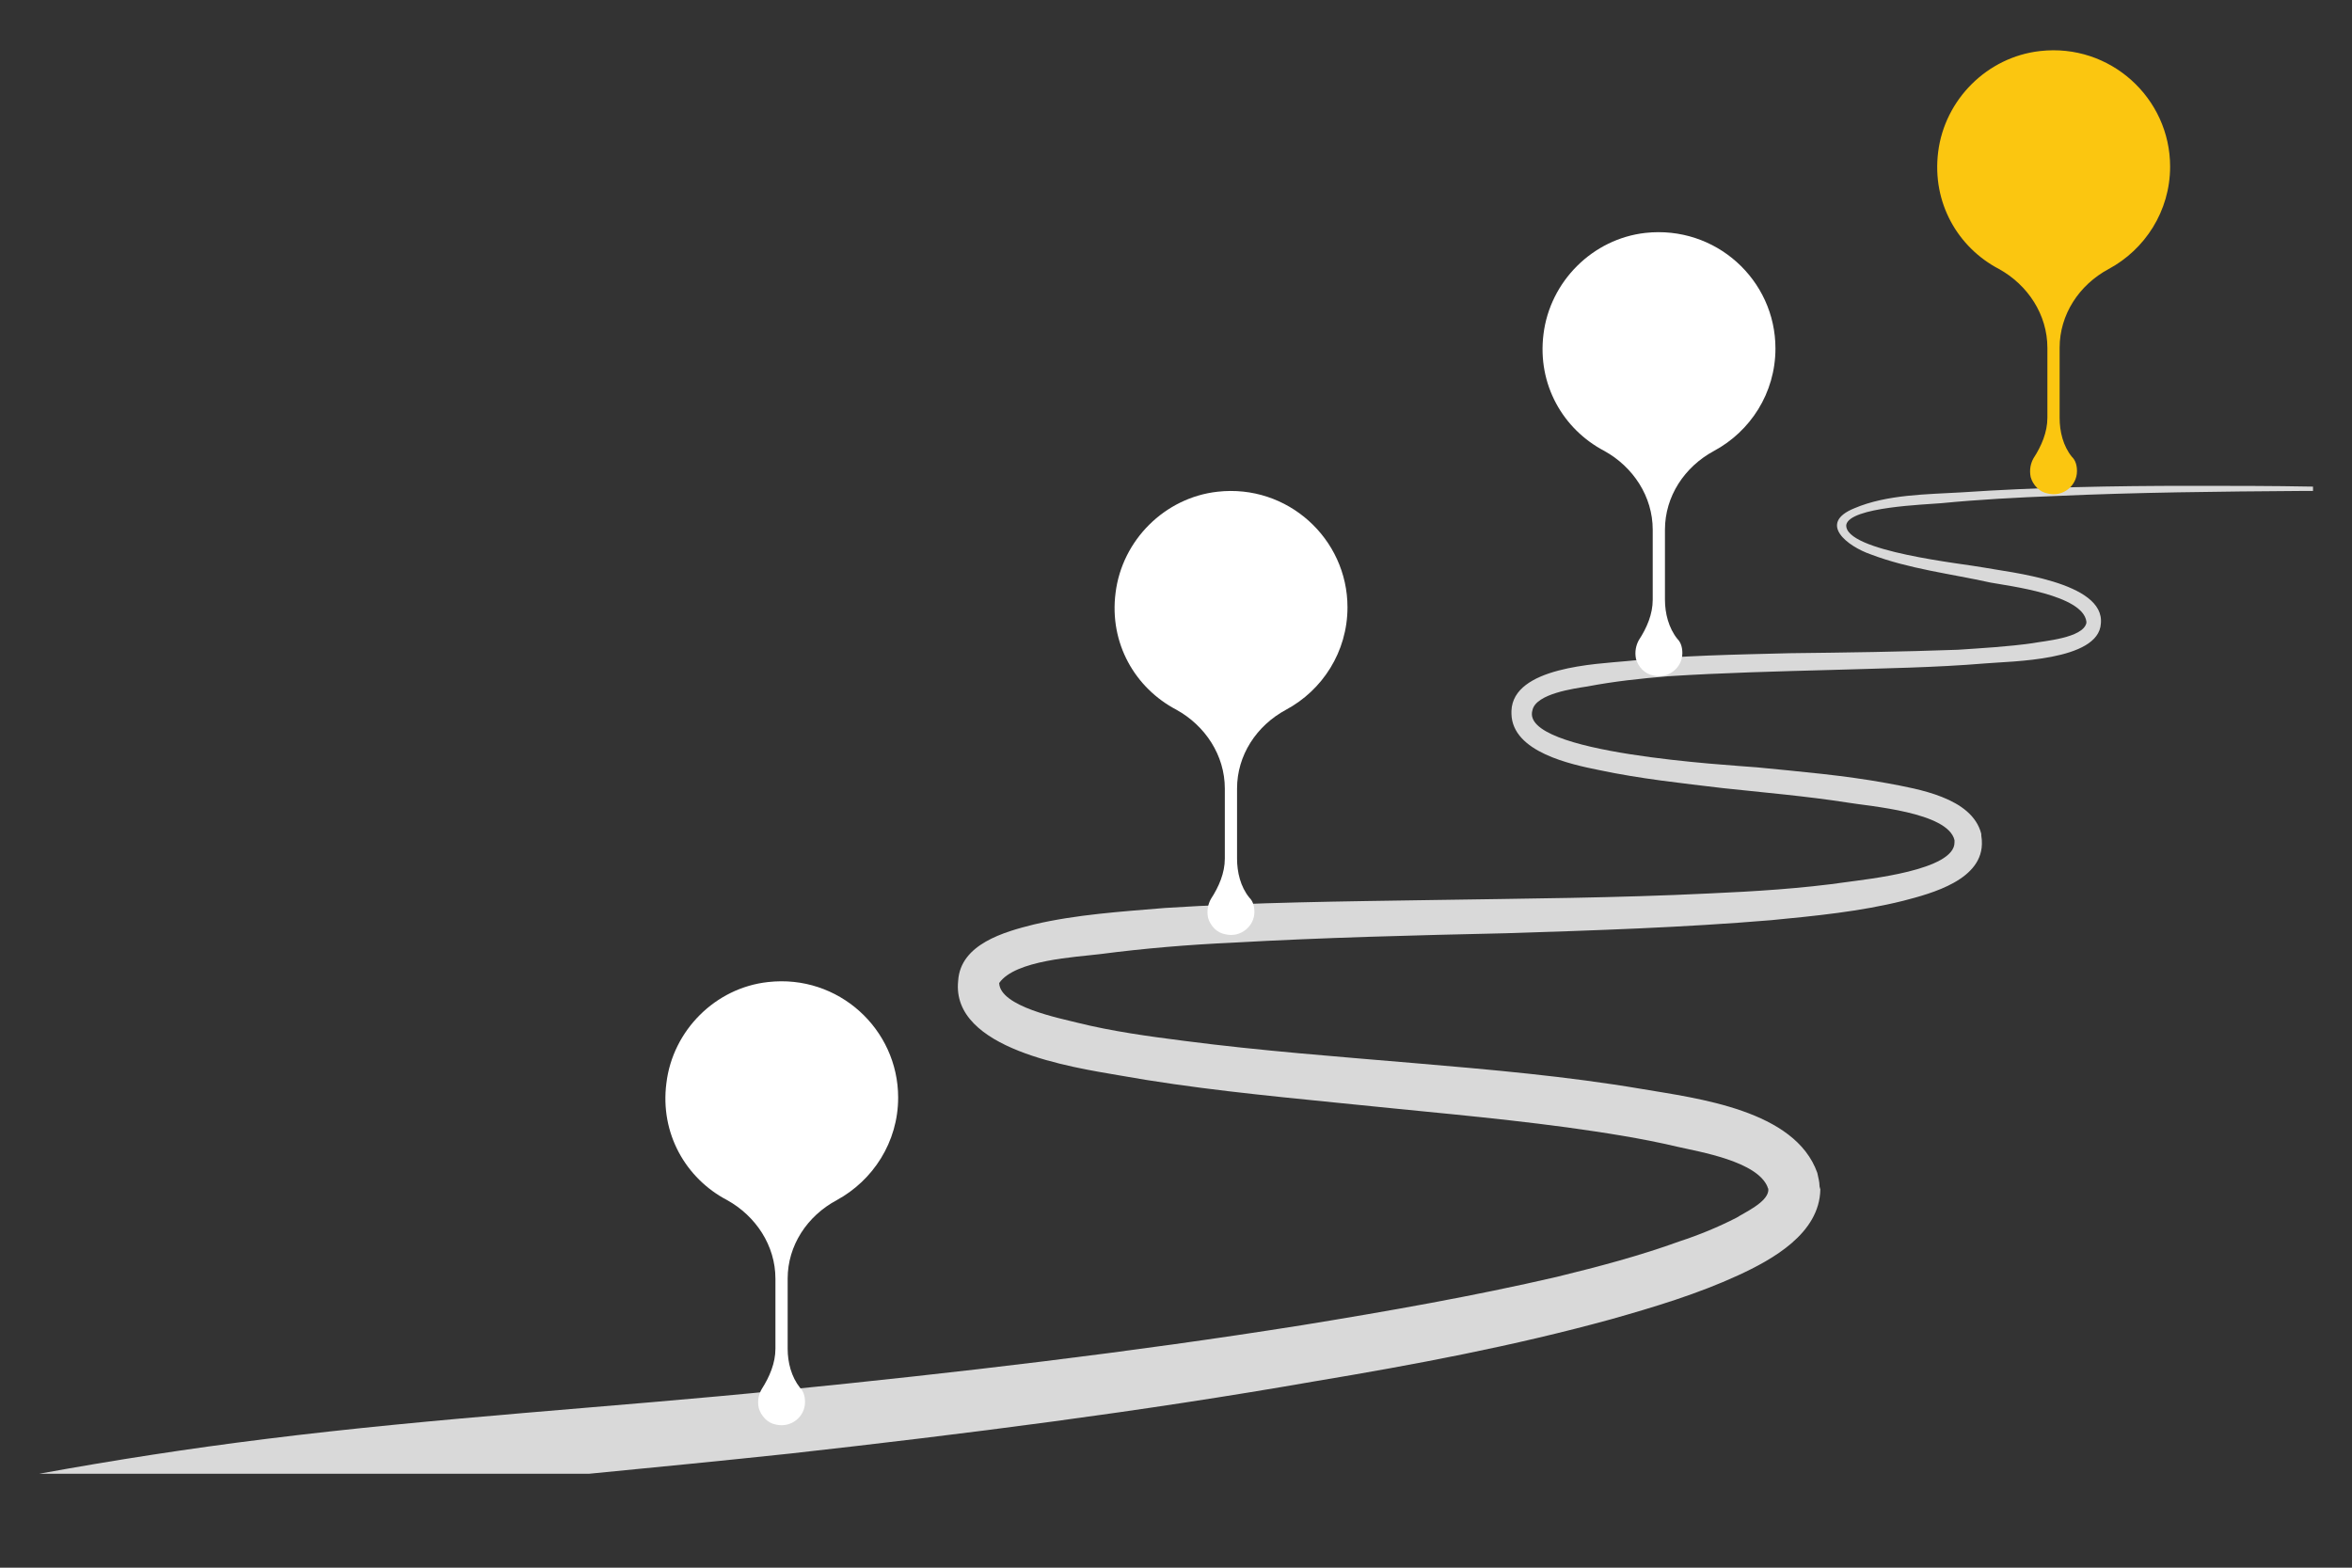
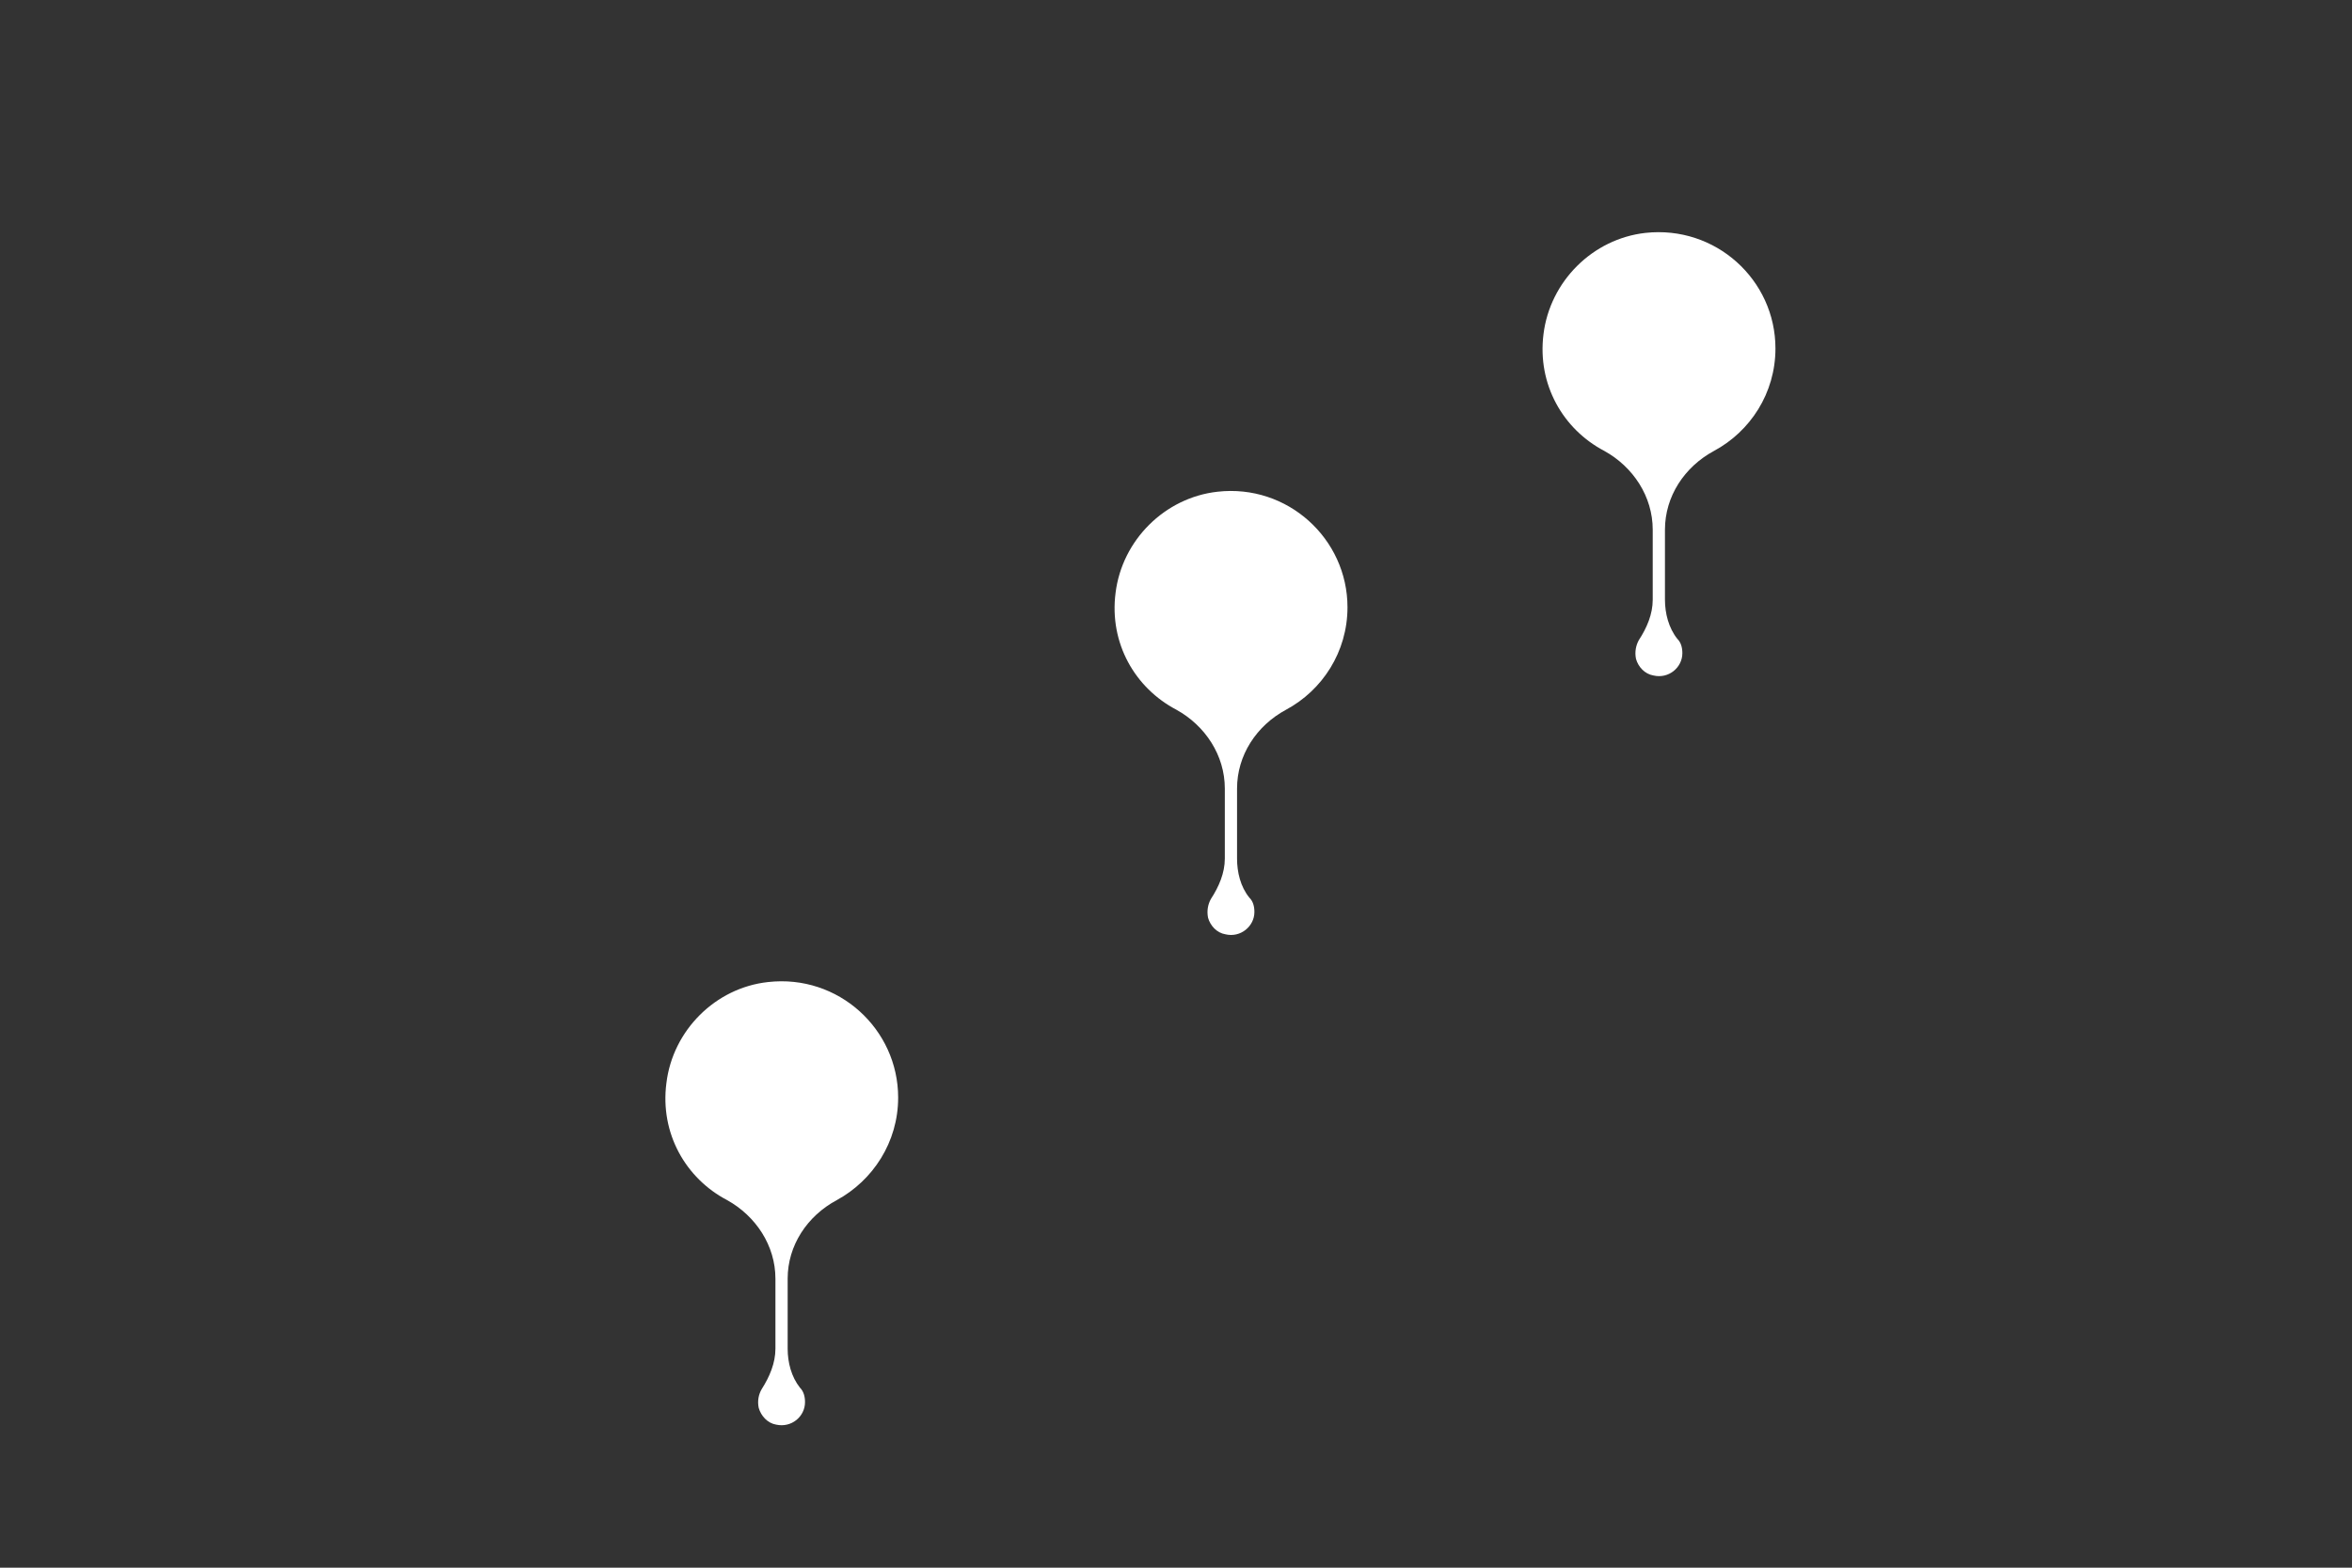
<svg xmlns="http://www.w3.org/2000/svg" width="60" zoomAndPan="magnify" viewBox="0 0 45 30" height="40" preserveAspectRatio="xMidYMid meet" version="1.0">
  <rect x="0" y="0" width="45" height="30" fill="#333333" stroke="none" />
  <defs>
    <clipPath id="2fbe777491">
      <path d="M 0.727 9 L 44.273 9 L 44.273 28.406 L 0.727 28.406 Z M 0.727 9 " clip-rule="nonzero" />
    </clipPath>
    <clipPath id="585843b70a">
-       <path d="M 37 0.824 L 42 0.824 L 42 10 L 37 10 Z M 37 0.824 " clip-rule="nonzero" />
-     </clipPath>
+       </clipPath>
  </defs>
  <g clip-path="url(#2fbe777491)">
-     <path fill="#d9d9d9" d="M 41.895 9.297 C 40.445 9.297 38.98 9.324 37.531 9.422 C 36.867 9.461 36.098 9.461 35.477 9.727 C 34.77 10.016 35.352 10.457 35.793 10.609 C 36.523 10.887 37.324 10.98 38.082 11.148 C 38.441 11.215 39.852 11.383 39.918 11.895 C 39.918 11.906 39.918 11.906 39.918 11.906 C 39.918 11.922 39.918 11.922 39.918 11.922 C 39.852 12.211 39.105 12.266 38.883 12.309 C 38.414 12.375 37.934 12.402 37.461 12.434 C 36.387 12.473 35.309 12.488 34.246 12.5 C 33.199 12.527 32.148 12.543 31.113 12.652 C 30.547 12.707 28.945 12.762 28.918 13.605 L 28.918 13.66 C 28.934 14.395 30.062 14.629 30.602 14.738 C 31.375 14.902 32.176 14.988 32.965 15.082 C 33.762 15.168 34.551 15.234 35.352 15.359 C 35.766 15.43 37.27 15.539 37.395 16.078 C 37.395 16.09 37.395 16.09 37.395 16.09 C 37.395 16.09 37.395 16.09 37.395 16.117 C 37.406 16.656 35.711 16.824 35.336 16.879 C 34.469 17.004 33.57 17.059 32.688 17.098 C 30.934 17.184 29.18 17.195 27.43 17.223 C 25.715 17.25 23.992 17.266 22.293 17.375 C 21.453 17.445 20.594 17.5 19.781 17.691 C 19.215 17.832 18.375 18.066 18.332 18.77 C 18.195 20.082 20.527 20.426 21.41 20.578 C 22.805 20.828 24.211 20.965 25.605 21.105 C 27.07 21.258 28.531 21.379 29.98 21.574 C 30.684 21.672 31.402 21.781 32.094 21.945 C 32.52 22.043 33.625 22.223 33.82 22.719 C 33.82 22.734 33.82 22.734 33.832 22.746 C 33.832 22.773 33.832 22.719 33.832 22.762 C 33.832 22.762 33.832 22.773 33.832 22.789 C 33.805 23.012 33.379 23.203 33.227 23.301 C 32.879 23.48 32.508 23.633 32.137 23.754 C 31.375 24.031 30.59 24.238 29.789 24.434 C 28.188 24.805 26.543 25.094 24.914 25.359 C 21.617 25.883 18.305 26.27 14.977 26.602 C 11.68 26.934 8.367 27.125 5.066 27.539 C 3.617 27.719 2.184 27.941 0.746 28.203 C 11.266 28.203 11.266 28.203 11.266 28.203 C 12.547 28.078 13.832 27.953 15.117 27.816 C 18.469 27.441 21.824 27.016 25.152 26.434 C 27.055 26.117 28.961 25.758 30.824 25.246 C 31.652 25.012 32.48 24.762 33.254 24.406 C 33.914 24.102 34.812 23.605 34.828 22.762 C 34.812 22.691 34.812 22.719 34.812 22.691 C 34.812 22.609 34.785 22.527 34.77 22.445 C 34.344 21.242 32.48 21.02 31.418 20.84 C 29.969 20.594 28.52 20.469 27.055 20.344 C 25.594 20.219 24.117 20.109 22.652 19.918 C 21.977 19.832 21.285 19.738 20.609 19.57 C 20.293 19.488 19.133 19.266 19.117 18.812 C 19.422 18.371 20.582 18.316 21.051 18.258 C 21.895 18.148 22.734 18.078 23.59 18.039 C 25.328 17.941 27.07 17.898 28.809 17.859 C 30.508 17.805 32.203 17.75 33.887 17.609 C 34.73 17.527 35.586 17.445 36.414 17.238 C 36.953 17.098 37.961 16.836 37.918 16.09 C 37.918 16.051 37.906 16.008 37.906 15.953 C 37.727 15.262 36.691 15.098 36.109 14.988 C 35.281 14.836 34.441 14.766 33.613 14.684 C 33.113 14.641 29.07 14.422 29.32 13.59 C 29.387 13.273 30.121 13.176 30.367 13.137 C 30.879 13.039 31.391 12.984 31.914 12.941 C 32.949 12.875 34 12.848 35.047 12.82 C 36.027 12.789 37.008 12.777 37.988 12.695 C 38.469 12.652 40.152 12.652 40.195 11.934 C 40.277 11.133 38.441 10.953 37.945 10.859 C 37.586 10.789 35.281 10.555 35.324 10.043 C 35.391 9.699 36.855 9.656 37.145 9.629 C 37.863 9.559 38.594 9.52 39.324 9.492 C 40.887 9.422 42.461 9.406 44.031 9.395 C 44.102 9.395 44.184 9.395 44.254 9.395 C 44.254 9.312 44.254 9.312 44.254 9.312 C 43.469 9.297 42.68 9.297 41.895 9.297 Z M 41.895 9.297 " fill-opacity="1" fill-rule="evenodd" />
-   </g>
+     </g>
  <path fill="#ffffff" d="M 17.184 21.004 C 17.184 19.691 16.039 18.641 14.695 18.793 C 13.688 18.902 12.871 19.719 12.75 20.727 C 12.625 21.691 13.121 22.551 13.91 22.965 C 14.461 23.27 14.836 23.836 14.836 24.469 C 14.836 25.809 14.836 25.809 14.836 25.809 C 14.836 26.086 14.723 26.348 14.574 26.582 C 14.516 26.68 14.488 26.805 14.516 26.941 C 14.559 27.094 14.684 27.234 14.848 27.262 C 15.141 27.328 15.402 27.109 15.402 26.832 C 15.402 26.723 15.375 26.625 15.305 26.555 C 15.141 26.348 15.07 26.074 15.07 25.809 C 15.07 24.469 15.07 24.469 15.07 24.469 C 15.07 23.836 15.441 23.27 16.012 22.965 C 16.699 22.59 17.184 21.859 17.184 21.004 Z M 17.184 21.004 " fill-opacity="1" fill-rule="evenodd" />
  <path fill="#ffffff" d="M 25.781 11.621 C 25.781 10.309 24.633 9.258 23.293 9.41 C 22.285 9.523 21.469 10.336 21.344 11.344 C 21.219 12.312 21.719 13.168 22.508 13.582 C 23.059 13.887 23.434 14.453 23.434 15.09 C 23.434 16.43 23.434 16.43 23.434 16.43 C 23.434 16.707 23.32 16.969 23.168 17.203 C 23.113 17.301 23.086 17.426 23.113 17.562 C 23.156 17.715 23.281 17.852 23.445 17.879 C 23.734 17.949 24 17.727 24 17.453 C 24 17.34 23.973 17.246 23.902 17.176 C 23.734 16.969 23.668 16.691 23.668 16.43 C 23.668 15.09 23.668 15.09 23.668 15.09 C 23.668 14.453 24.039 13.887 24.605 13.582 C 25.297 13.211 25.781 12.477 25.781 11.621 Z M 25.781 11.621 " fill-opacity="1" fill-rule="evenodd" />
  <path fill="#ffffff" d="M 33.969 6.668 C 33.969 5.355 32.824 4.309 31.48 4.457 C 30.473 4.57 29.656 5.383 29.531 6.395 C 29.41 7.359 29.906 8.215 30.695 8.629 C 31.246 8.934 31.621 9.5 31.621 10.137 C 31.621 11.477 31.621 11.477 31.621 11.477 C 31.621 11.754 31.508 12.016 31.355 12.25 C 31.301 12.348 31.273 12.473 31.301 12.609 C 31.344 12.762 31.469 12.898 31.633 12.926 C 31.926 12.996 32.188 12.773 32.188 12.5 C 32.188 12.387 32.16 12.293 32.09 12.223 C 31.926 12.016 31.855 11.738 31.855 11.477 C 31.855 10.137 31.855 10.137 31.855 10.137 C 31.855 9.5 32.227 8.934 32.793 8.629 C 33.484 8.258 33.969 7.527 33.969 6.668 Z M 33.969 6.668 " fill-opacity="1" fill-rule="evenodd" />
  <g clip-path="url(#585843b70a)">
    <path fill="#fbc610" d="M 41.52 3.188 C 41.52 1.875 40.371 0.824 39.031 0.977 C 38.023 1.09 37.207 1.902 37.082 2.91 C 36.961 3.879 37.457 4.734 38.246 5.148 C 38.797 5.453 39.172 6.02 39.172 6.656 C 39.172 7.996 39.172 7.996 39.172 7.996 C 39.172 8.27 39.059 8.535 38.906 8.77 C 38.852 8.867 38.824 8.988 38.852 9.129 C 38.895 9.281 39.02 9.418 39.184 9.445 C 39.473 9.516 39.738 9.293 39.738 9.016 C 39.738 8.906 39.711 8.809 39.641 8.742 C 39.473 8.535 39.406 8.258 39.406 7.996 C 39.406 6.656 39.406 6.656 39.406 6.656 C 39.406 6.02 39.777 5.453 40.344 5.148 C 41.035 4.777 41.52 4.043 41.52 3.188 Z M 41.52 3.188 " fill-opacity="1" fill-rule="evenodd" />
  </g>
</svg>